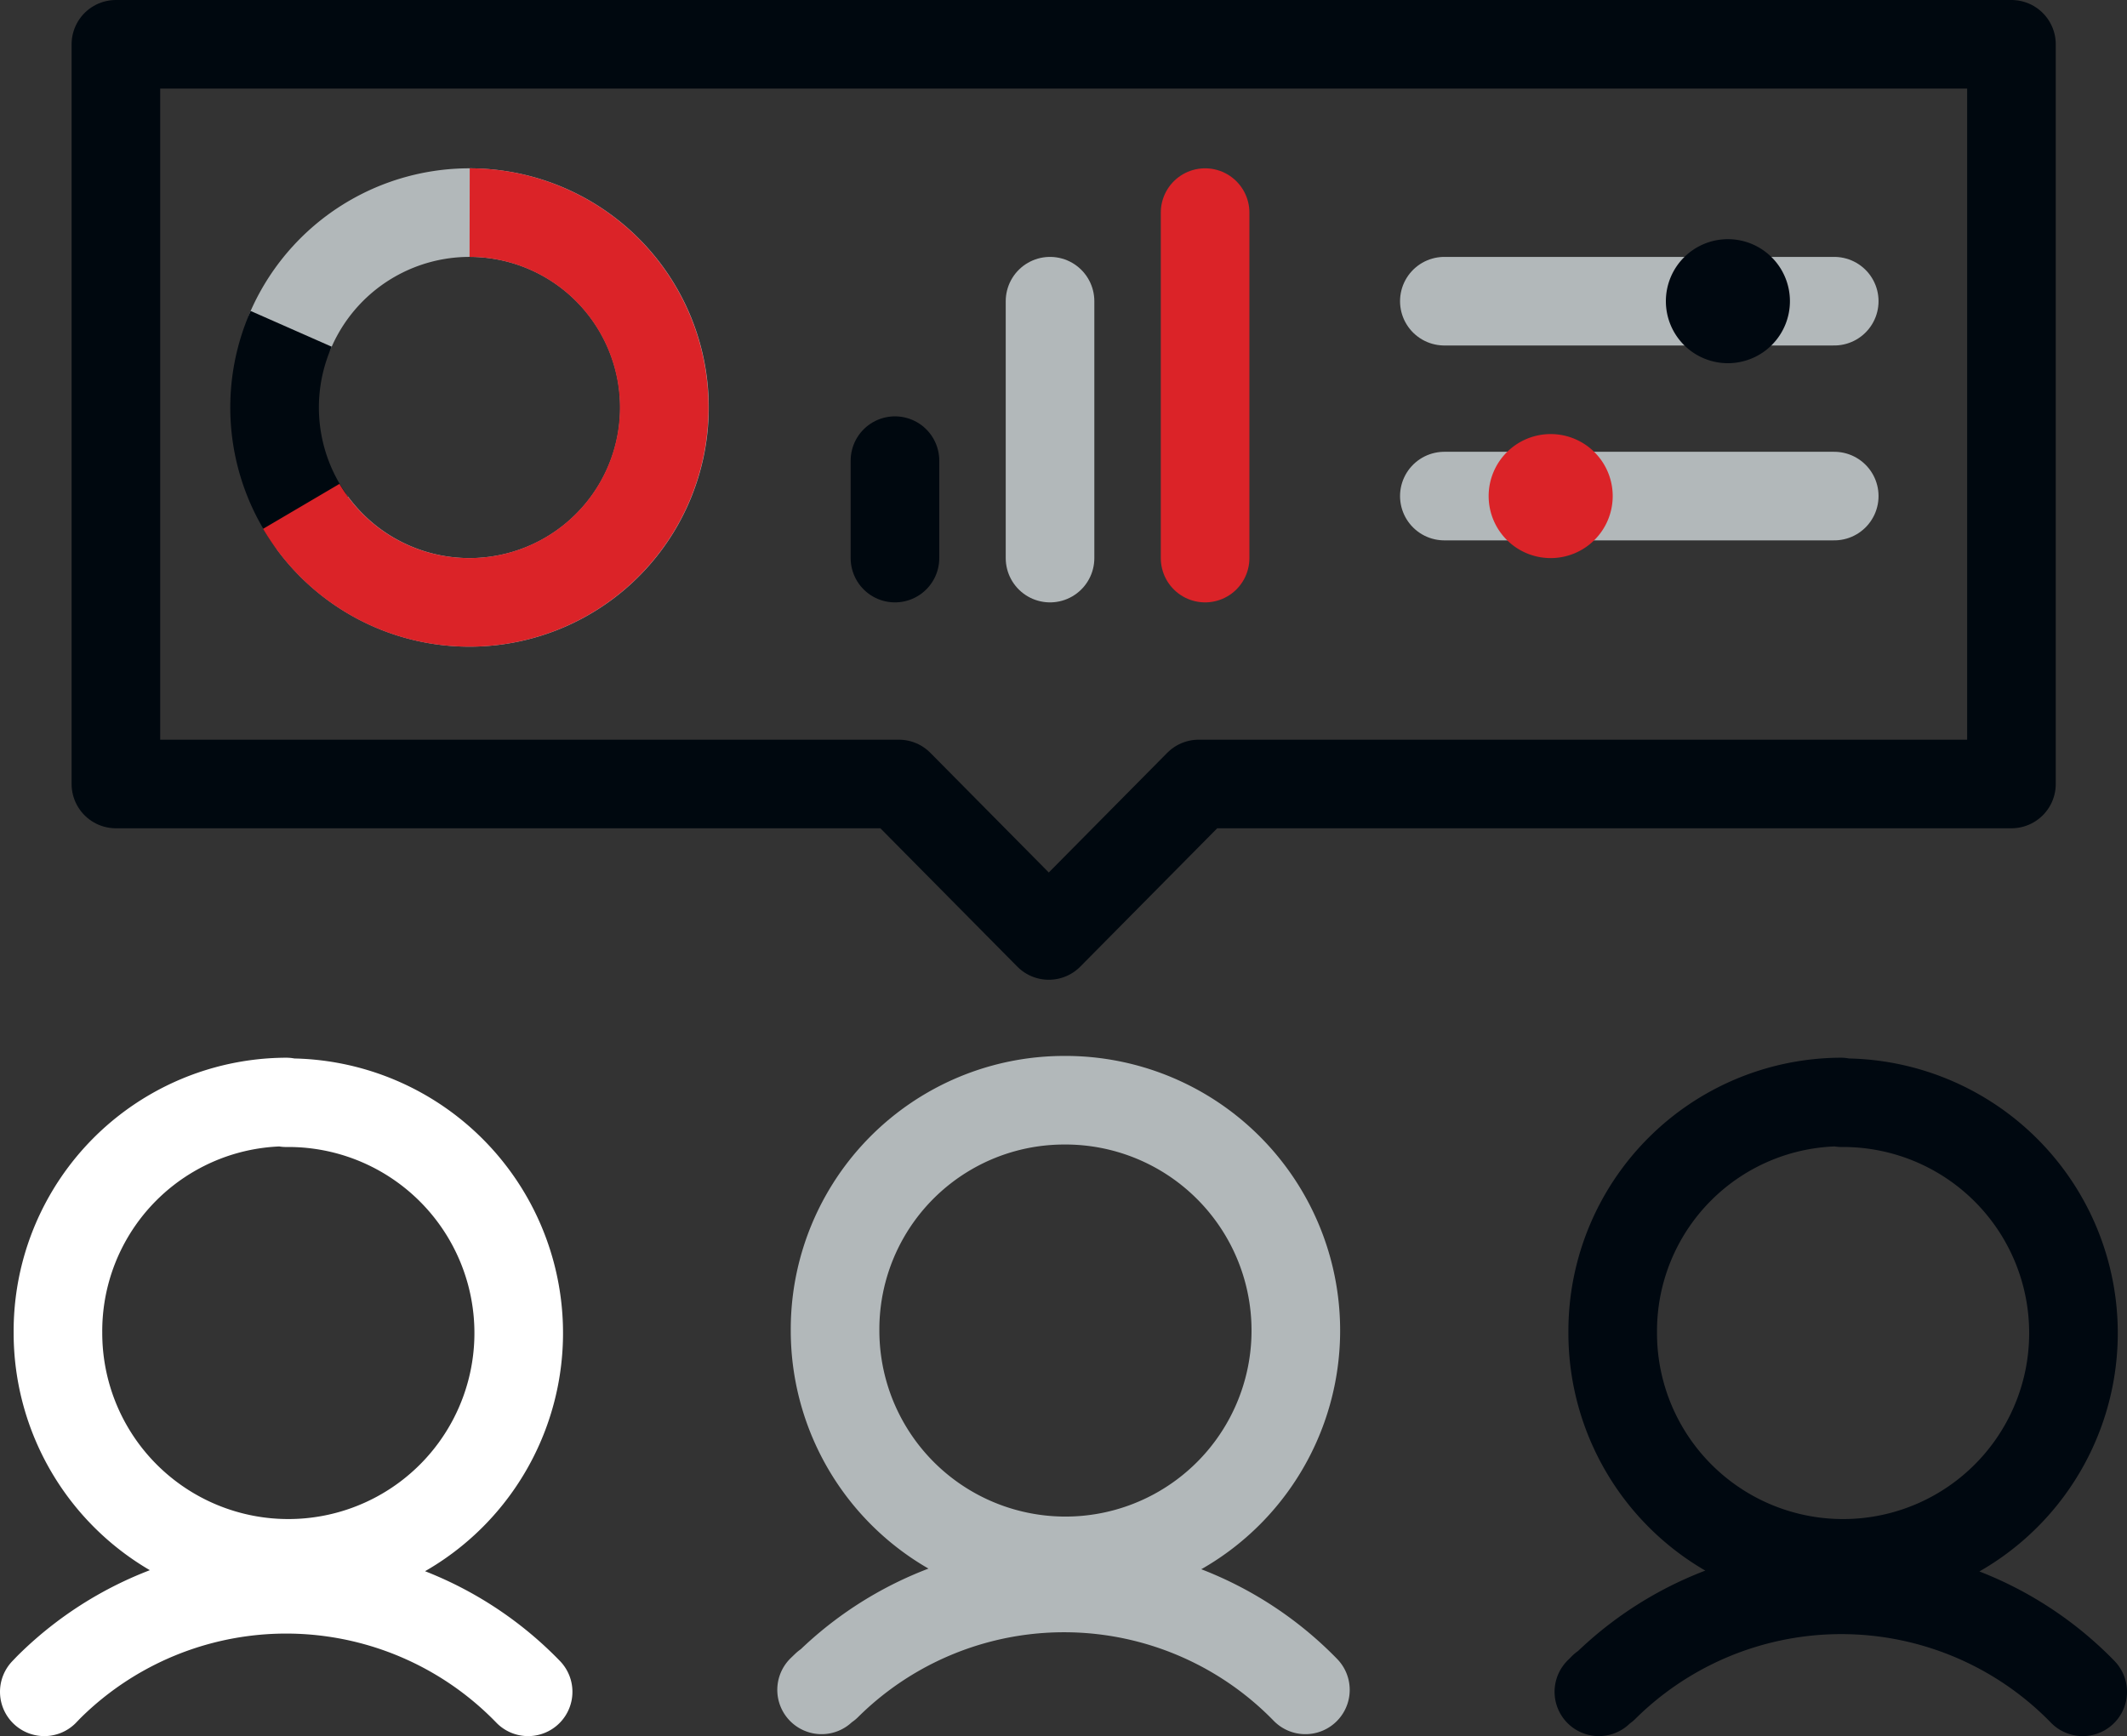
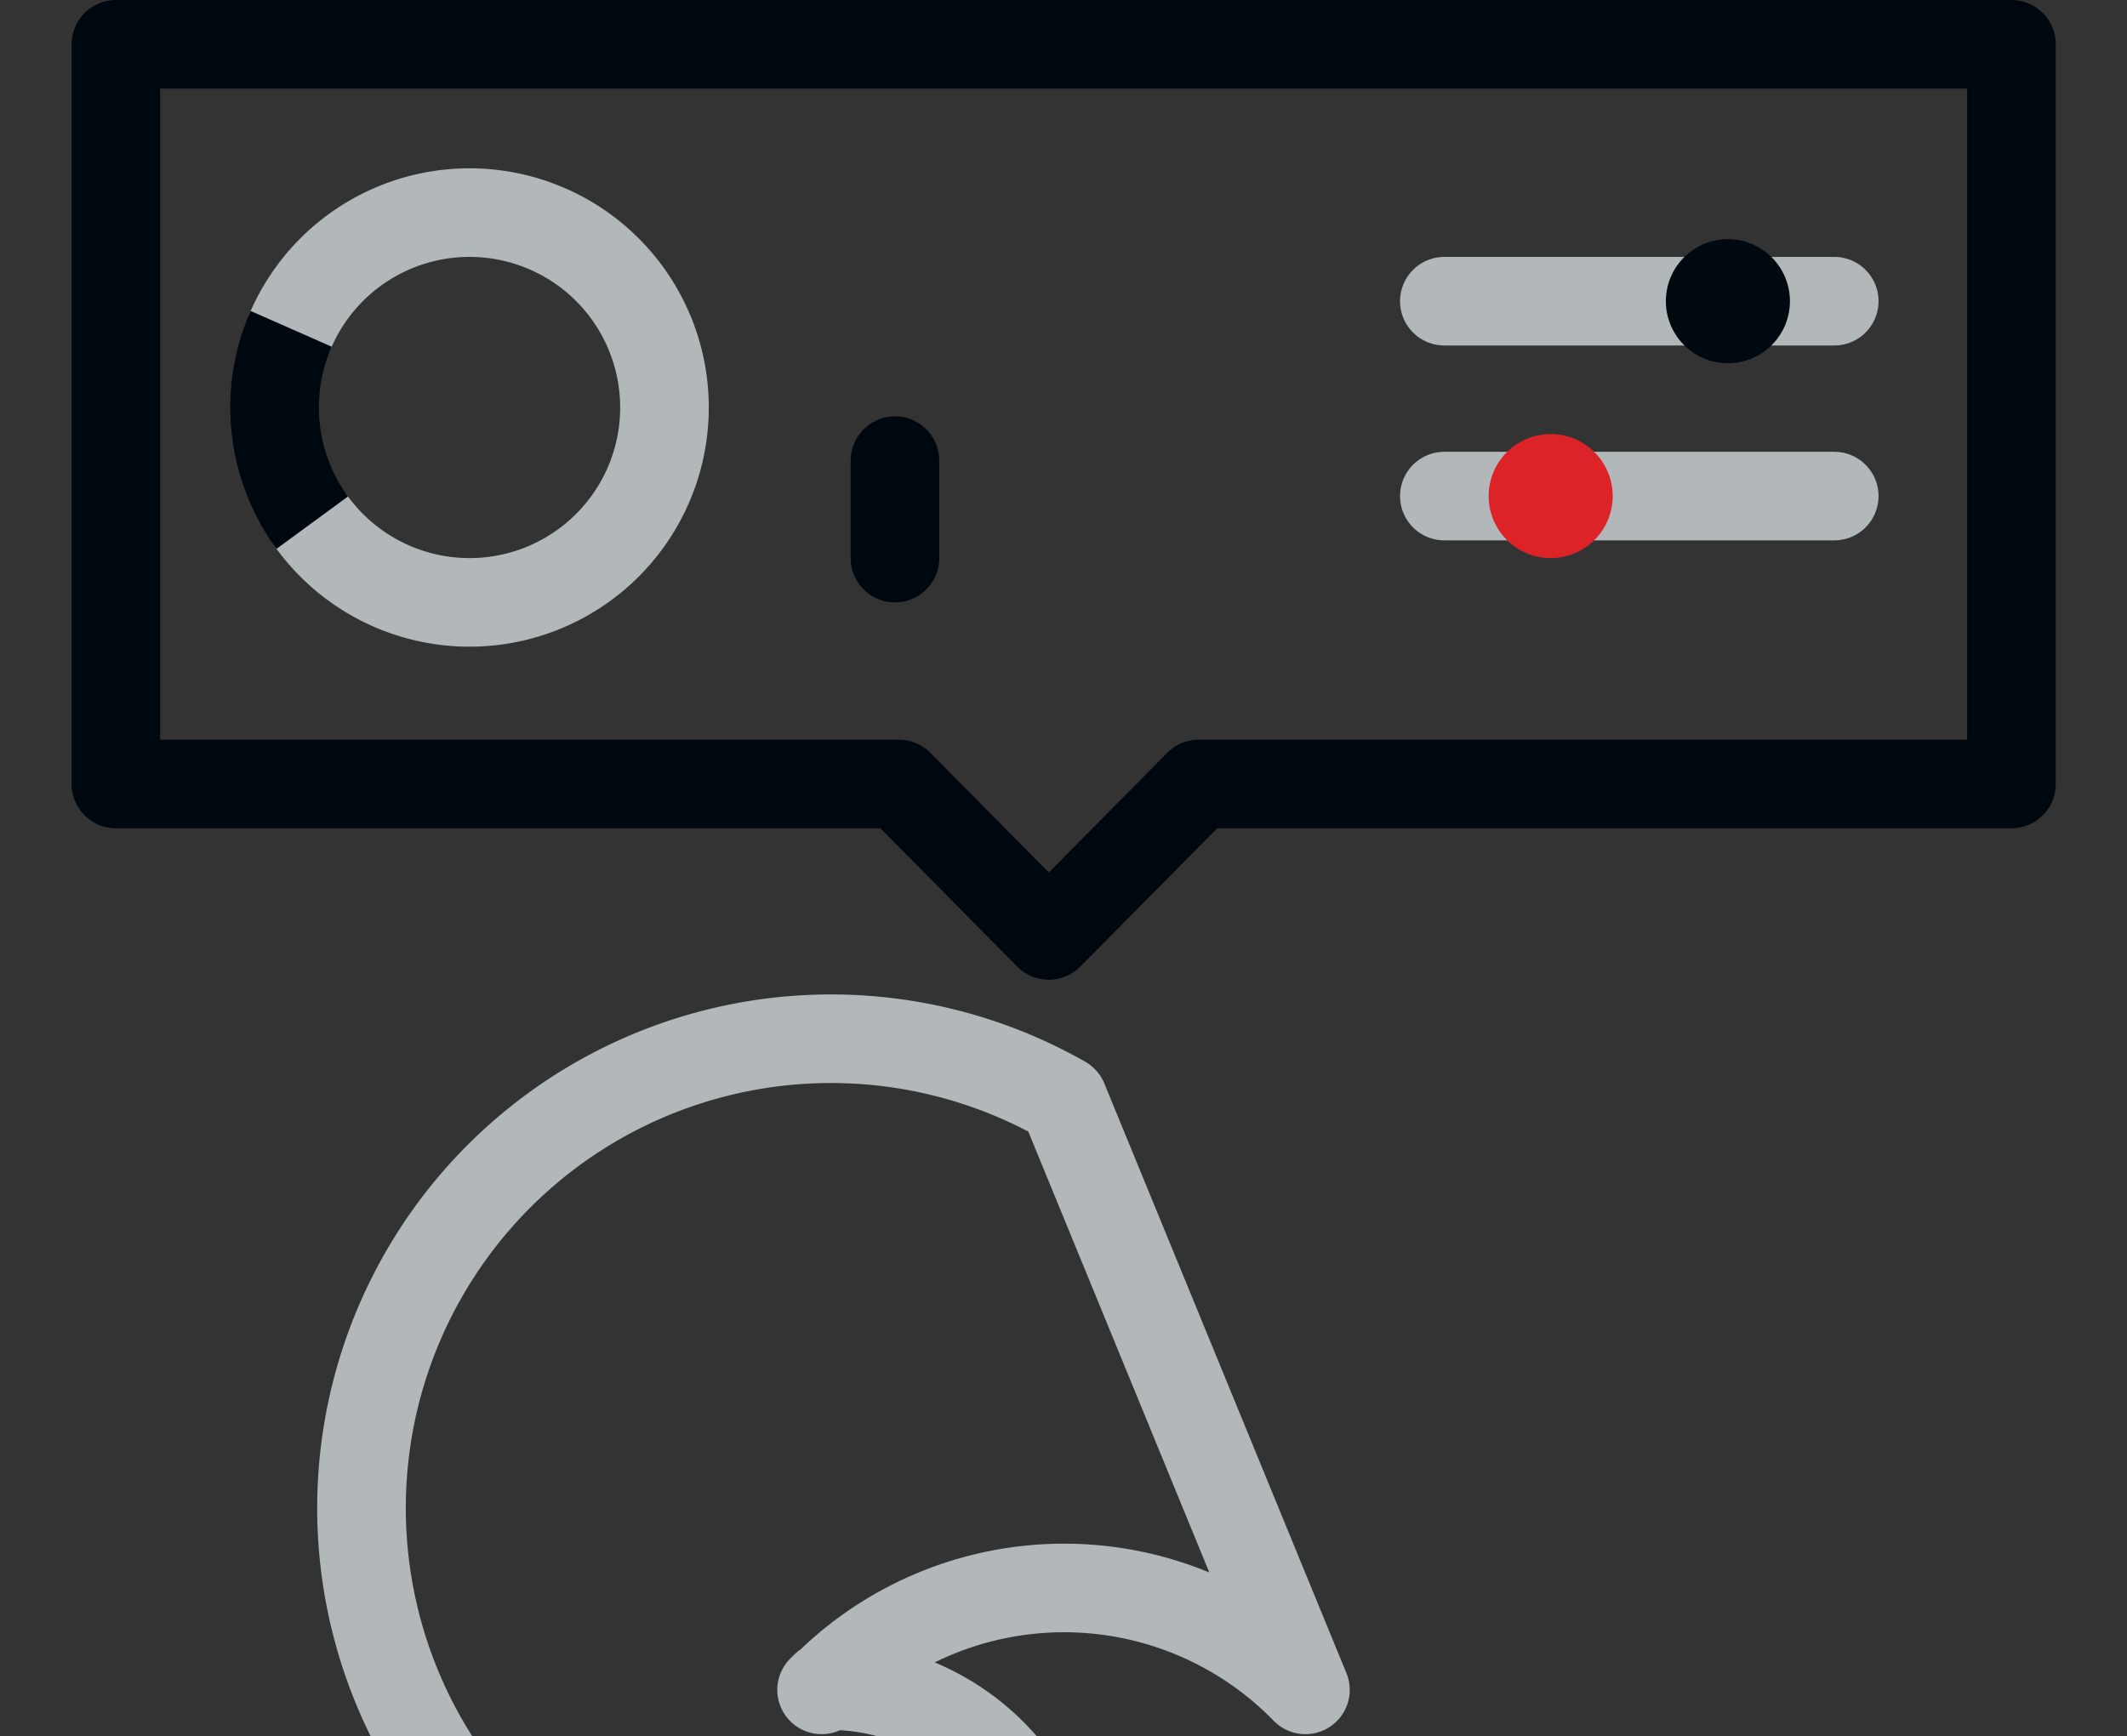
<svg xmlns="http://www.w3.org/2000/svg" viewBox="0 0 120.02 97.99">
  <rect x="0" y="0" width="120.02" height="97.99" fill="#333333" stroke="none" />
  <defs>
    <style>.cls-1,.cls-3,.cls-4,.cls-5,.cls-6,.cls-7,.cls-8,.cls-9{fill:none;}.cls-2{clip-path:url(#clip-path);}.cls-3{stroke:#fff;}.cls-3,.cls-4,.cls-5,.cls-6,.cls-9{stroke-linecap:round;}.cls-3,.cls-4,.cls-5,.cls-6,.cls-7,.cls-8,.cls-9{stroke-linejoin:round;stroke-width:5px;}.cls-4{stroke:#000810;}.cls-5{stroke:#b2b8ba;}.cls-6,.cls-7{stroke:#00080f;}.cls-8,.cls-9{stroke:#db2328;}.cls-10{fill:#000810;}.cls-11{fill:#db2328;}</style>
    <clipPath id="clip-path" transform="translate(0 0)">
      <rect class="cls-1" width="120.02" height="97.99" />
    </clipPath>
  </defs>
  <g id="Layer_2" data-name="Layer 2">
    <g id="Layer_1-2" data-name="Layer 1">
      <g class="cls-2">
-         <path class="cls-3" d="M2.74,95.24l-.24.25m27.3,0a19,19,0,0,0-27.06-.25m13.41-33a13,13,0,1,1-12.88,13A12.93,12.93,0,0,1,16.15,62.2Z" transform="translate(0 0)" />
-         <path class="cls-4" d="M90.47,95.24c-.08.08-.16.17-.25.25m27.3,0a19,19,0,0,0-27-.25m13.4-33A13,13,0,1,1,91,75.18,12.93,12.93,0,0,1,103.87,62.2Z" transform="translate(0 0)" />
-         <path class="cls-5" d="M46.61,95.14l-.25.24m27.3,0a19,19,0,0,0-27-.24M60,62.1a13,13,0,1,1-12.88,13A12.93,12.93,0,0,1,60,62.1Z" transform="translate(0 0)" />
+         <path class="cls-5" d="M46.61,95.14l-.25.24m27.3,0a19,19,0,0,0-27-.24a13,13,0,1,1-12.88,13A12.93,12.93,0,0,1,60,62.1Z" transform="translate(0 0)" />
        <polygon class="cls-6" points="113.5 44.25 113.5 2.5 6.54 2.5 6.54 44.25 50.72 44.25 59.18 52.8 67.64 44.25 113.5 44.25" />
        <path class="cls-5" d="M17.62,29.5a11,11,0,1,0-1.19-10.94" transform="translate(0 0)" />
        <path class="cls-7" d="M16.43,18.56A11,11,0,0,0,17.62,29.5" transform="translate(0 0)" />
-         <path class="cls-8" d="M17,28.58A11,11,0,1,0,26.5,12" transform="translate(0 0)" />
      </g>
      <line class="cls-6" x1="50.5" y1="31.5" x2="50.5" y2="26" />
-       <line class="cls-5" x1="59.25" y1="31.5" x2="59.25" y2="17" />
-       <line class="cls-9" x1="68" y1="31.5" x2="68" y2="12" />
      <line class="cls-5" x1="81.5" y1="28" x2="103.5" y2="28" />
      <line class="cls-5" x1="81.5" y1="17" x2="103.5" y2="17" />
      <g class="cls-2">
        <path class="cls-10" d="M97.5,20.5A3.5,3.5,0,1,0,94,17a3.5,3.5,0,0,0,3.5,3.5" transform="translate(0 0)" />
        <path class="cls-11" d="M87.5,31.5A3.5,3.5,0,1,0,84,28a3.5,3.5,0,0,0,3.5,3.5" transform="translate(0 0)" />
      </g>
    </g>
  </g>
</svg>